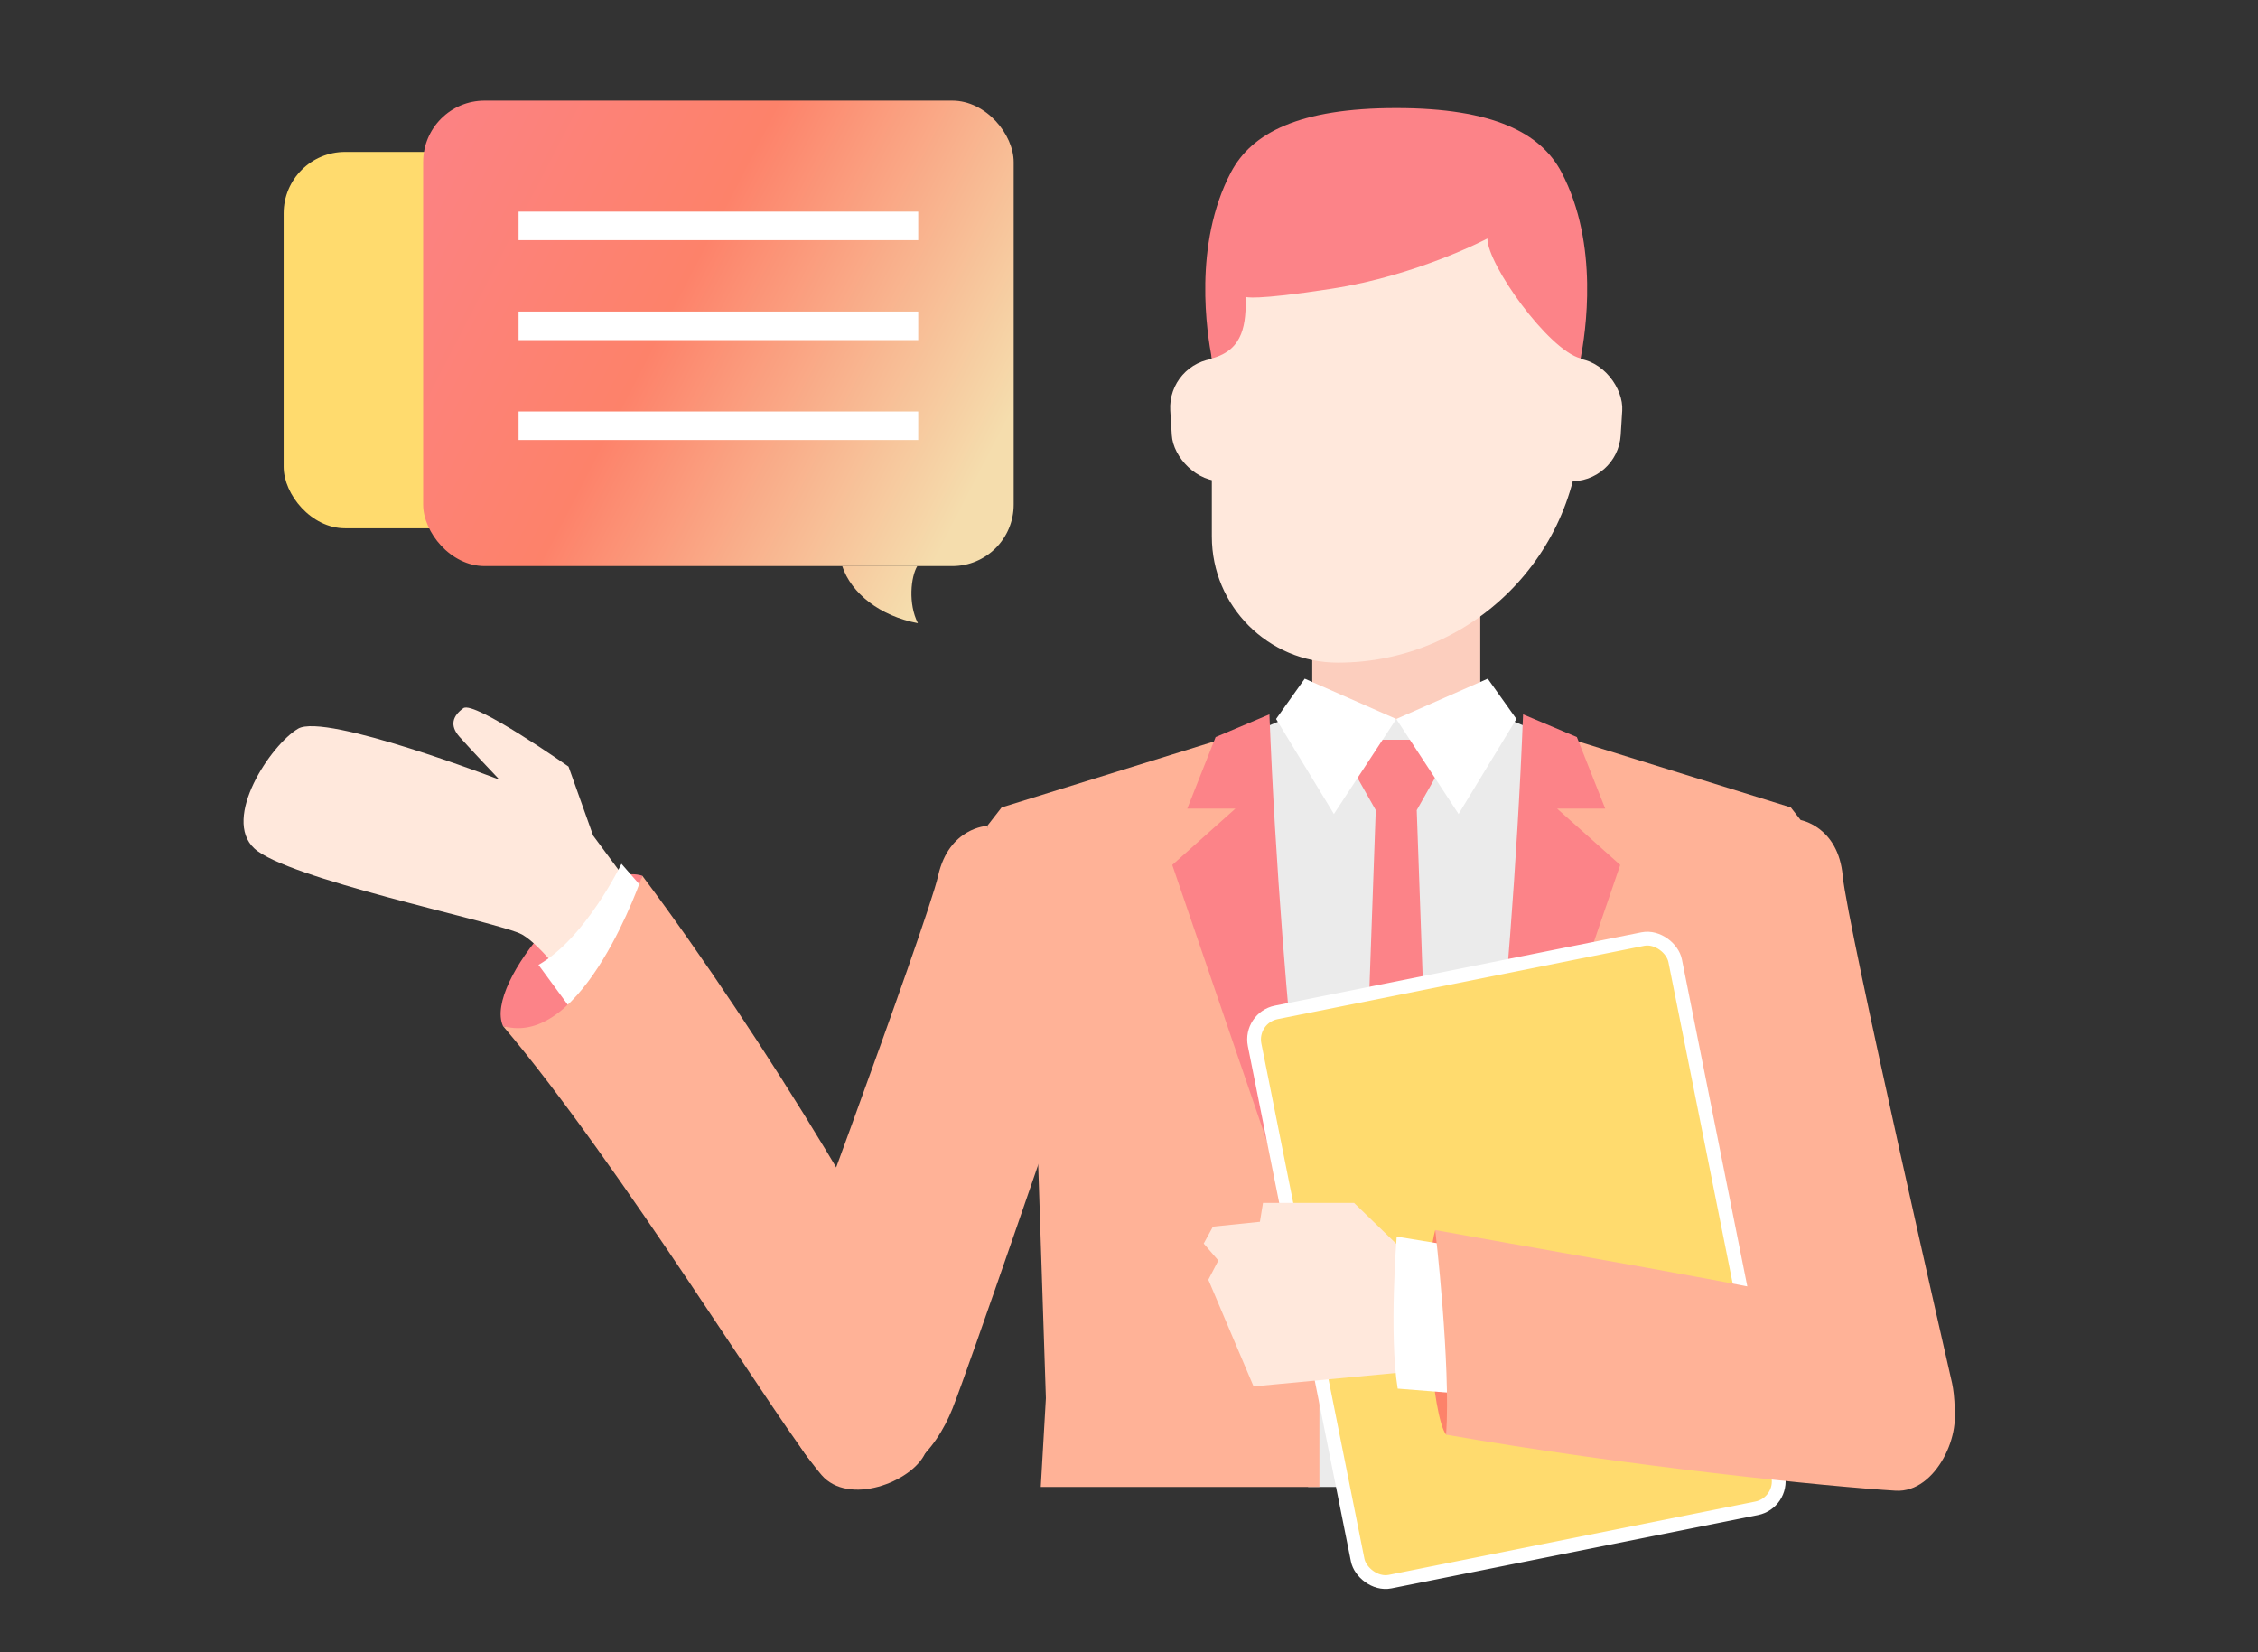
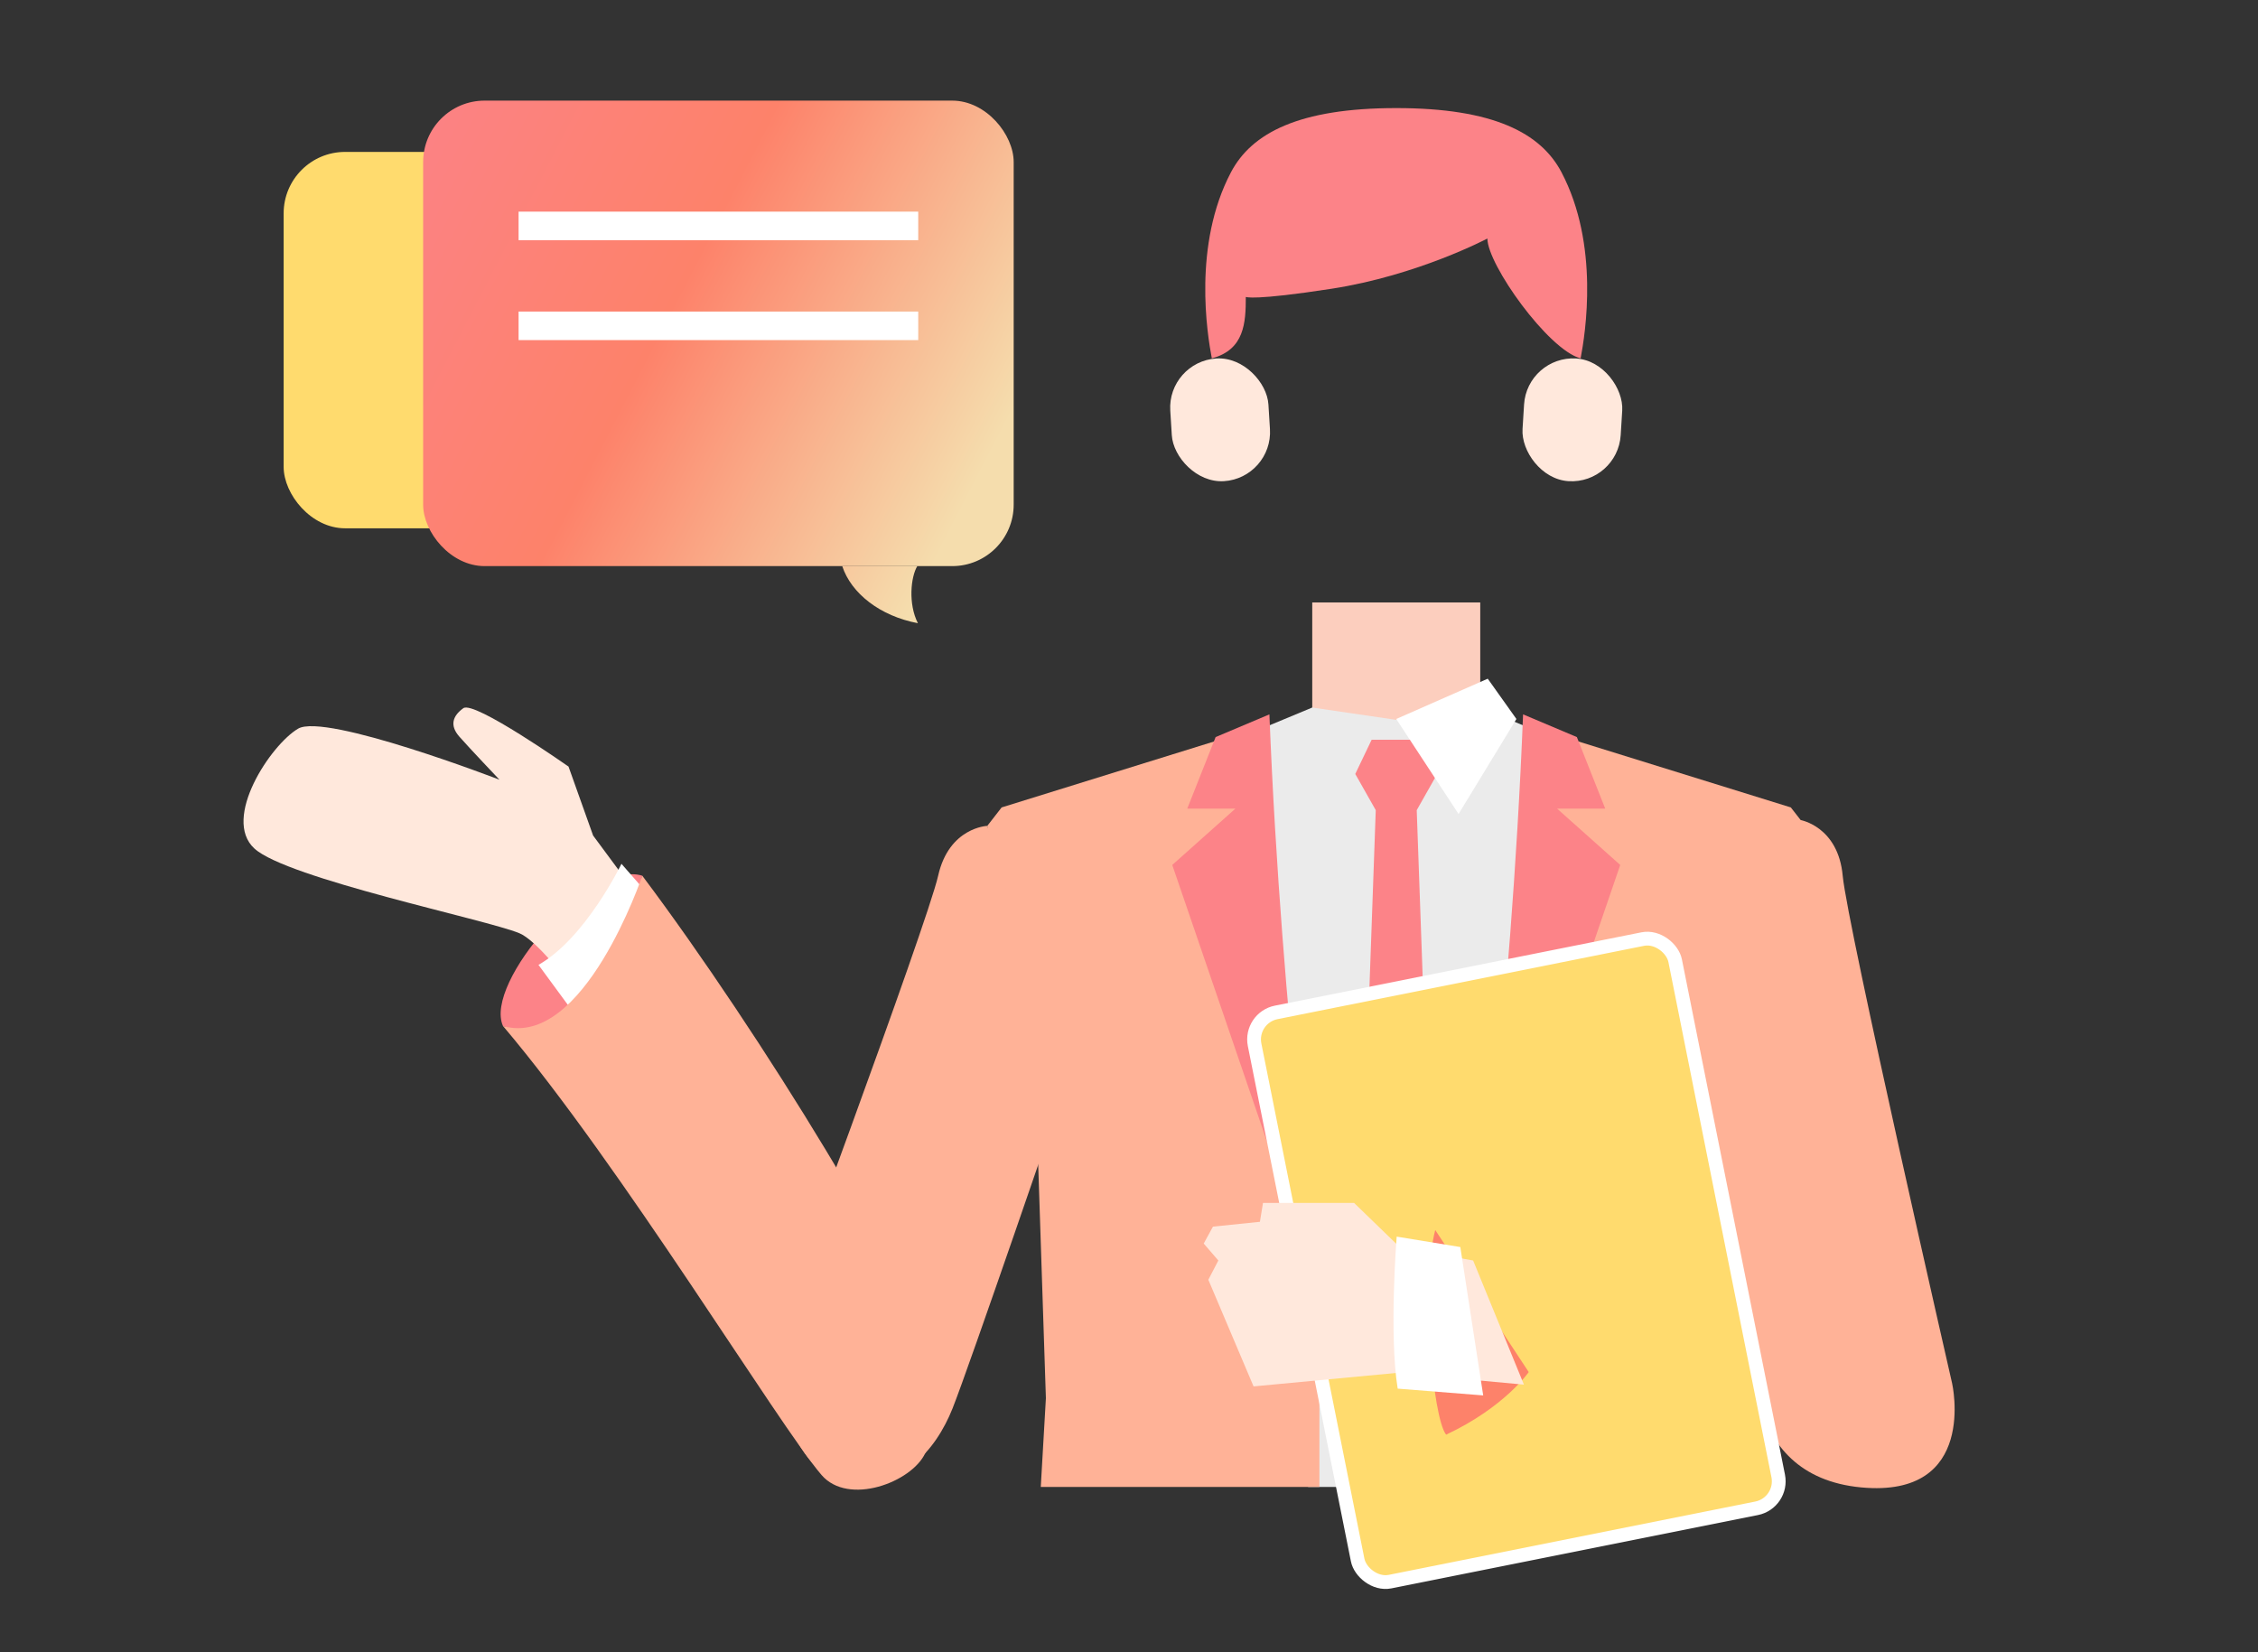
<svg xmlns="http://www.w3.org/2000/svg" xmlns:xlink="http://www.w3.org/1999/xlink" id="_レイヤー_2" data-name="レイヤー 2" viewBox="0 0 164 120">
  <rect x="0" y="0" width="164" height="120" fill="#333333" stroke="none" />
  <defs>
    <style>
      .cls-1 {
        fill: none;
      }

      .cls-2 {
        fill: #ffb297;
      }

      .cls-3, .cls-4 {
        fill: #ffdb6e;
      }

      .cls-5 {
        fill: #ffe8dc;
      }

      .cls-6 {
        fill: #ebebeb;
      }

      .cls-7 {
        fill: url(#_新規グラデーションスウォッチ_1);
      }

      .cls-8 {
        fill: url(#_新規グラデーションスウォッチ_1-2);
      }

      .cls-9 {
        fill: #fff;
      }

      .cls-4 {
        stroke: #fff;
        stroke-linecap: round;
        stroke-linejoin: round;
      }

      .cls-10 {
        fill: #fc8388;
      }

      .cls-11 {
        fill: #fccebe;
      }

      .cls-12 {
        fill: #fd826a;
      }

      .cls-13 {
        clip-path: url(#clippath);
      }
    </style>
    <clipPath id="clippath">
      <rect class="cls-1" width="164" height="120" />
    </clipPath>
    <linearGradient id="_新規グラデーションスウォッチ_1" data-name="新規グラデーションスウォッチ 1" x1="26.124" y1="10.727" x2="71.36" y2="34.139" gradientUnits="userSpaceOnUse">
      <stop offset="0" stop-color="#fc8288" />
      <stop offset=".5" stop-color="#fd826a" />
      <stop offset="1" stop-color="#f5ddad" />
    </linearGradient>
    <linearGradient id="_新規グラデーションスウォッチ_1-2" data-name="新規グラデーションスウォッチ 1" x1="21.346" y1="19.959" x2="66.582" y2="43.371" xlink:href="#_新規グラデーションスウォッチ_1" />
  </defs>
  <g id="TOP">
    <g class="cls-13">
      <g>
        <g>
          <rect class="cls-11" x="95.309" y="43.755" width="12.202" height="9.97" />
-           <path class="cls-5" d="M101.41,10.628h0c7.391,0,13.392,6.001,13.392,13.392v6.474c0,9.732-7.901,17.633-17.633,17.633h0c-5.051,0-9.152-4.101-9.152-9.152v-14.954c0-7.391,6.001-13.392,13.392-13.392Z" />
          <path class="cls-10" d="M113.413,12.513c-1.5-2.848-4.935-4.663-12.004-4.663s-10.503,1.815-12.004,4.663c-2.774,5.267-1.731,11.729-1.389,13.516,2.368-.633,2.468-2.584,2.468-4.464,0,0,.538.287,6.237-.595,6.25-.967,11.309-3.646,11.309-3.646,0,1.88,4.402,8.072,6.771,8.705.342-1.787,1.385-8.249-1.389-13.516Z" />
          <rect class="cls-5" x="85.046" y="26.028" width="7.143" height="8.928" rx="3.571" ry="3.571" transform="translate(-1.724 5.567) rotate(-3.564)" />
          <rect class="cls-5" x="110.631" y="26.028" width="7.143" height="8.928" rx="3.571" ry="3.571" transform="translate(226.289 68.024) rotate(-176.436)" />
          <polygon class="cls-6" points="107.511 51.387 101.41 52.283 95.309 51.387 88.117 54.377 95.011 107.997 101.41 107.997 101.41 107.997 107.808 107.997 114.703 54.377 107.511 51.387" />
          <path class="cls-2" d="M90.646,53.087l-17.896,5.555-1.042,1.339,3.698,24.615.558,16.951-.372,6.449h20.237v-13.967s-2.009-9.509-5.183-40.943Z" />
          <path class="cls-2" d="M112.173,53.087l17.896,5.555,1.042,1.339-3.698,24.615-.558,16.951.372,6.449h-20.237v-13.967s2.009-9.509,5.183-40.943Z" />
          <path class="cls-10" d="M92.199,51.883l-3.908,1.65-2.059,5.195h3.497l-4.587,4.092,10.687,31.21s-2.753-19.826-3.631-42.147Z" />
          <path class="cls-2" d="M71.709,59.982s-2.778.099-3.571,3.621-12.107,33.958-12.107,33.958c0,0,.645,8.918,5.01,9.91s6.944-2.182,8.135-5.159,8.129-23.234,8.129-23.234l-5.595-19.097Z" />
          <polygon class="cls-10" points="104.386 56.212 103.195 53.725 101.41 53.725 99.624 53.725 98.434 56.212 99.922 58.841 98.508 98.497 101.41 105.069 104.312 98.497 102.898 58.841 104.386 56.212" />
          <polygon class="cls-9" points="101.41 52.219 108.056 49.293 110.138 52.219 105.937 59.12 101.41 52.219" />
          <path class="cls-10" d="M110.621,51.883l3.908,1.65,2.059,5.195h-3.497s4.587,4.092,4.587,4.092l-10.687,31.21s2.753-19.826,3.631-42.147Z" />
          <path class="cls-2" d="M130.767,59.557s2.741.459,3.071,4.054,7.945,36.857,7.945,36.857c0,0,1.909,8.354-6.598,7.561-4.457-.415-6.602-3.065-7.397-6.17-.794-3.105-5.046-24.092-5.046-24.092l8.025-18.209Z" />
          <g>
            <path class="cls-10" d="M46.65,63.603c-3.72-1.19-11.532,7.763-10.119,10.912,4.39,1.662,7.44,1.141,7.44,1.141l2.678-12.053Z" />
            <path class="cls-5" d="M36.279,56.63s-12.644-4.874-14.628-3.708-5.555,6.523-3.174,8.705,16.864,5.159,19.245,6.151,8.531,10.583,8.531,10.583l5.456-6.02-8.631-11.656-1.786-5.01s-6.845-4.811-7.639-4.241-.992,1.265-.298,2.058,2.922,3.138,2.922,3.138Z" />
            <path class="cls-9" d="M45.137,62.735s-2.604,5.407-6.027,7.341l3.224,4.39,5.208-8.978-2.406-2.753Z" />
-             <path class="cls-2" d="M46.65,63.603s-4.263,12.624-10.119,10.912c8.583,10.119,20.038,29.013,23.139,32.613,1.949,2.263,6.547.528,7.528-1.582.818-1.761,1.084-2.271.291-7.053s-12.307-23.531-20.839-34.89Z" />
+             <path class="cls-2" d="M46.65,63.603s-4.263,12.624-10.119,10.912c8.583,10.119,20.038,29.013,23.139,32.613,1.949,2.263,6.547.528,7.528-1.582.818-1.761,1.084-2.271.291-7.053s-12.307-23.531-20.839-34.89" />
          </g>
          <rect class="cls-4" x="94.563" y="70.457" width="31.15" height="42.161" rx="2" ry="2" transform="translate(-15.815 23.38) rotate(-11.311)" />
          <g>
            <path class="cls-12" d="M104.243,89.337c-1.043,3.888-.2,13.639.79,14.861,4.249-1.995,5.999-4.547,5.999-4.547l-6.788-10.314Z" />
            <polygon class="cls-5" points="106.994 91.548 101.683 90.597 98.348 87.367 91.732 87.367 91.508 88.738 88.098 89.088 87.427 90.318 88.489 91.548 87.762 92.945 91.048 100.693 101.459 99.71 110.684 100.563 106.994 91.548" />
            <path class="cls-9" d="M101.442,89.813s-.566,7.123.073,11.041l6.211.493-1.662-10.776-4.623-.757Z" />
-             <path class="cls-2" d="M104.243,89.337s1.139,9.799.79,14.861c13.145,2.3,27.906,3.789,32.649,4.069,2.981.176,4.937-4.333,4.105-6.505-.695-1.813-2.107-5.124-4.339-5.868-5.47-1.823-19.27-4.027-33.205-6.556Z" />
          </g>
-           <polygon class="cls-9" points="101.41 52.219 94.763 49.293 92.682 52.219 96.882 59.12 101.41 52.219" />
        </g>
        <g>
          <rect class="cls-3" x="20.601" y="11.033" width="45.451" height="27.337" rx="4.464" ry="4.464" />
          <rect class="cls-7" x="30.733" y="7.308" width="42.892" height="33.808" rx="4.464" ry="4.464" />
          <path class="cls-8" d="M61.171,41.115h5.453c-.471.778-.675,2.736.043,4.147-2.748-.518-4.844-2.164-5.496-4.147Z" />
          <g>
            <rect class="cls-9" x="37.665" y="15.371" width="29.027" height="2.073" />
            <rect class="cls-9" x="37.665" y="22.628" width="29.027" height="2.073" />
-             <rect class="cls-9" x="37.665" y="29.884" width="29.027" height="2.073" />
          </g>
        </g>
      </g>
    </g>
  </g>
</svg>